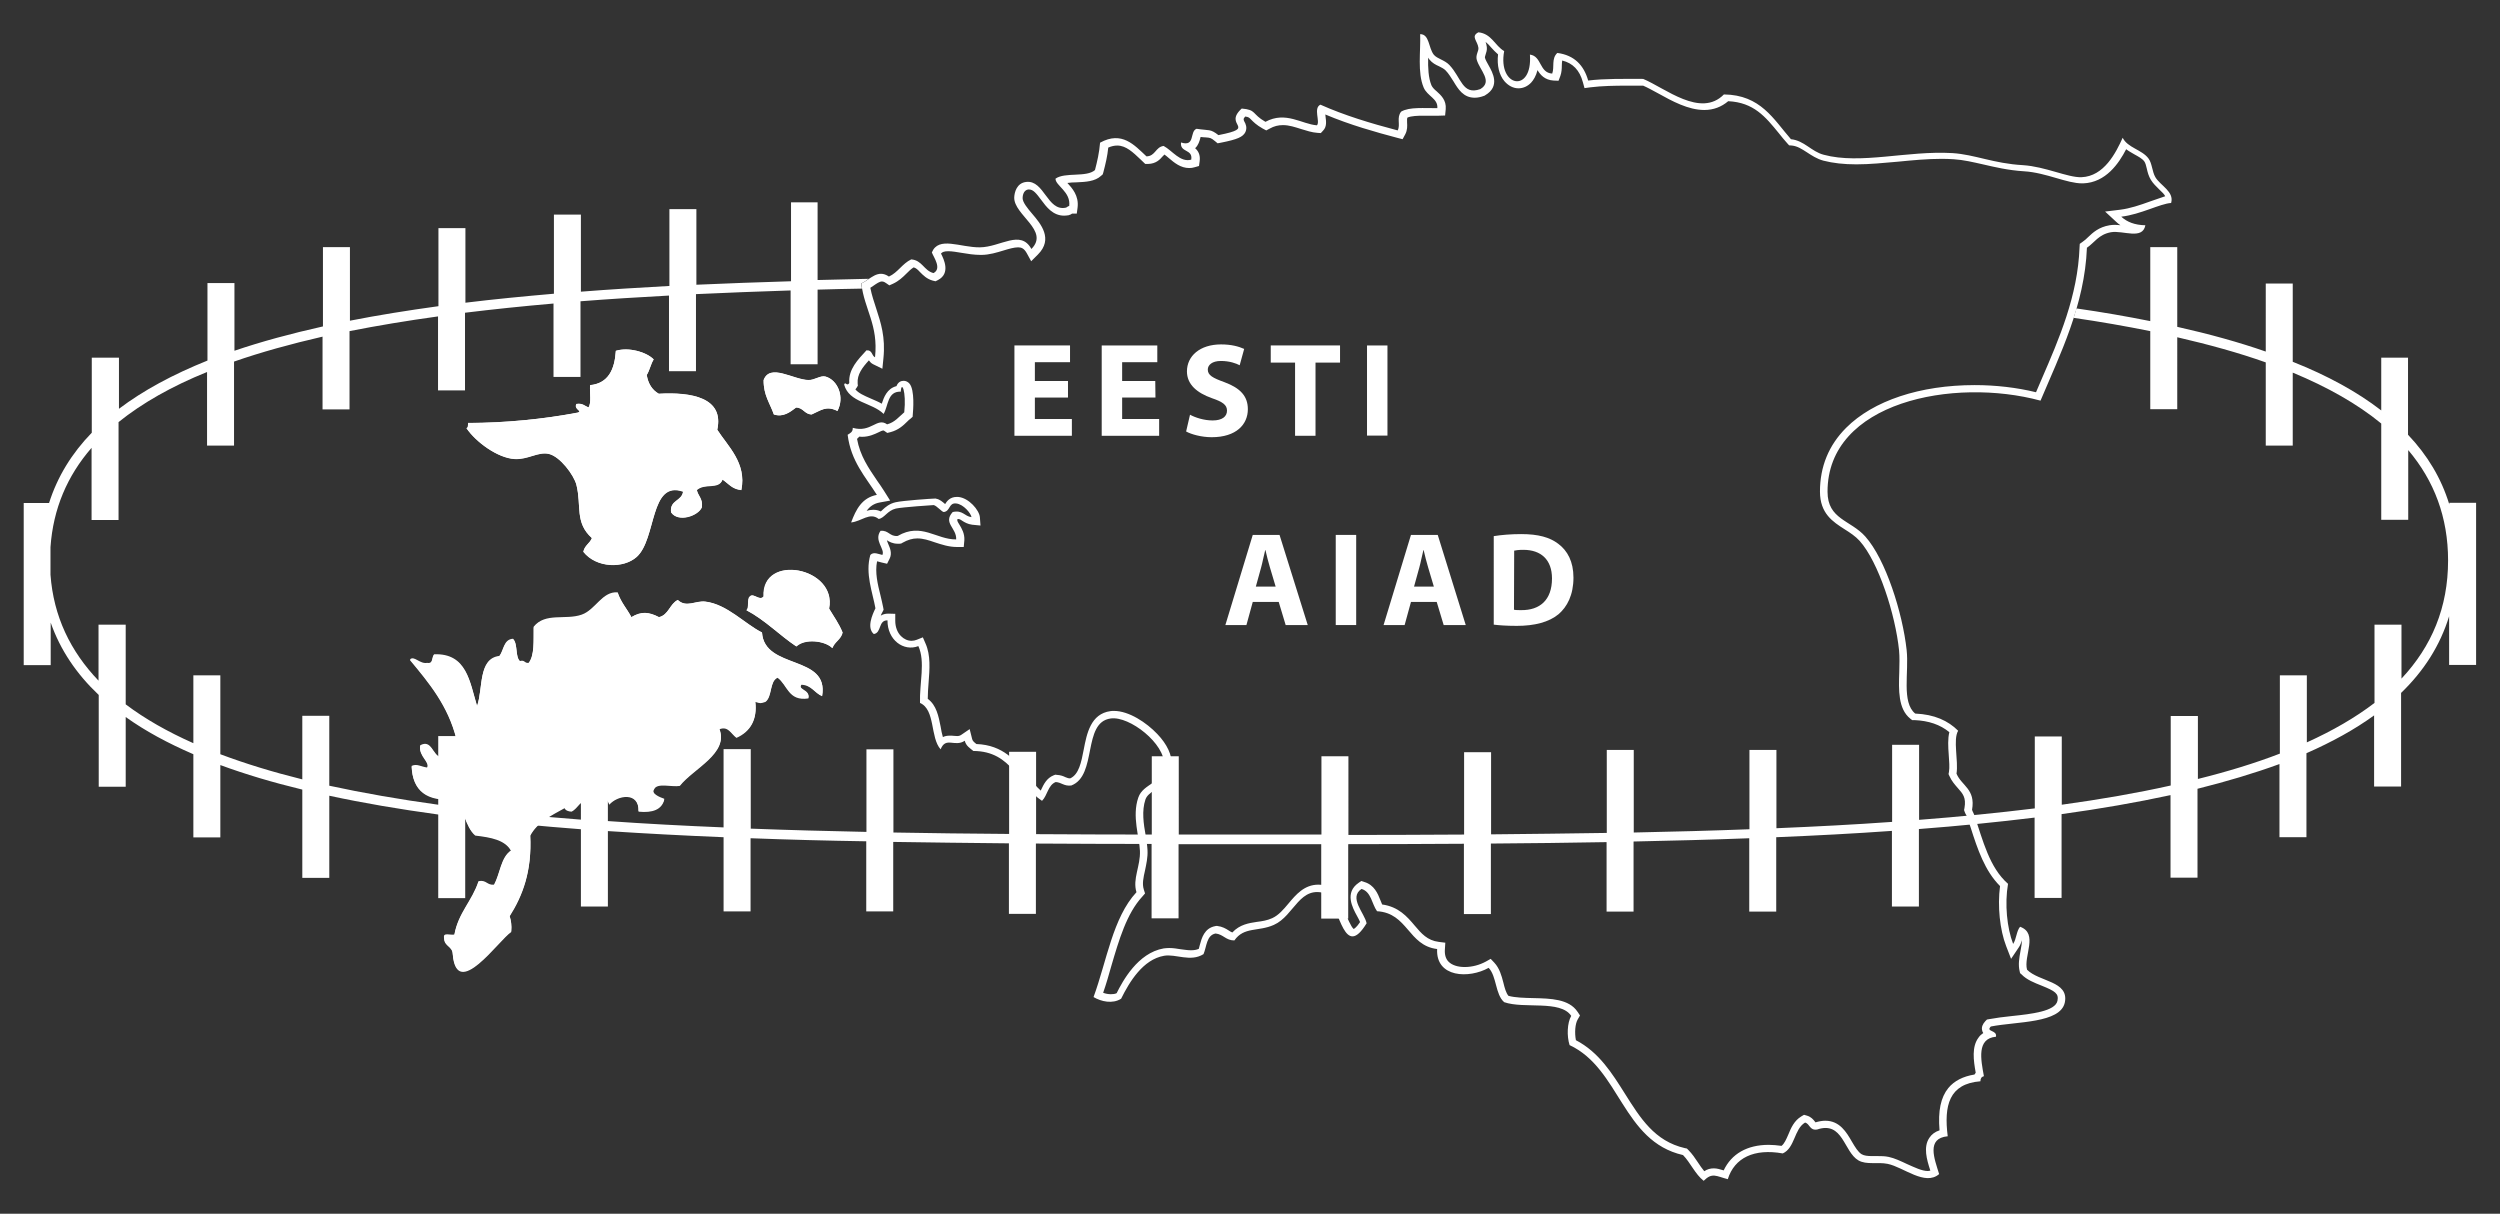
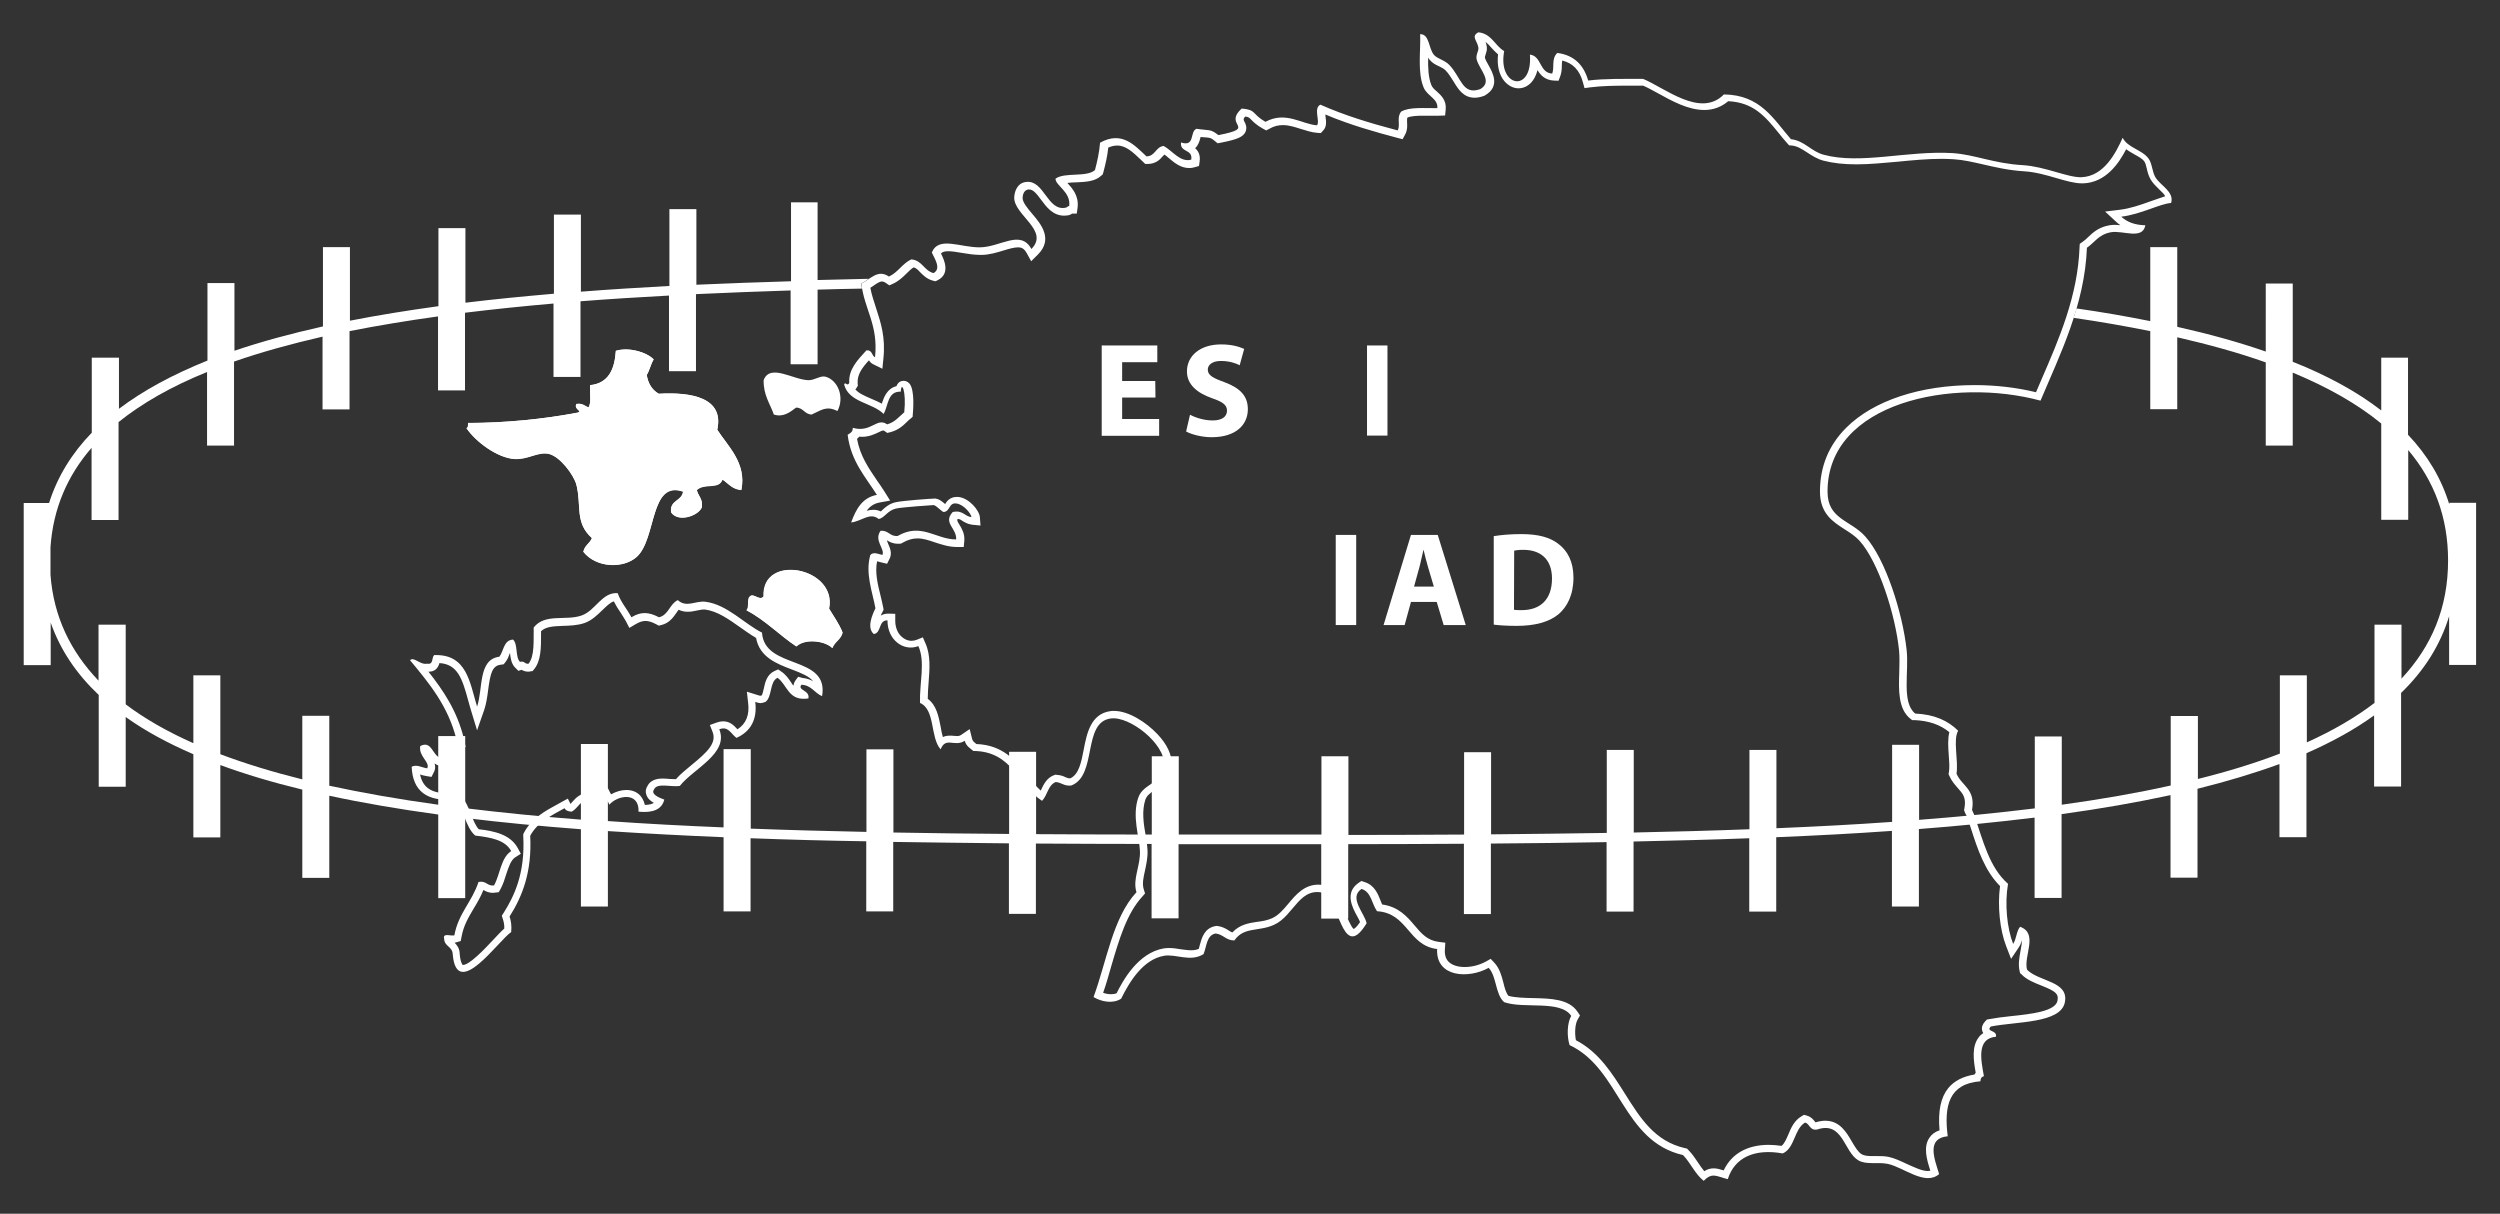
<svg xmlns="http://www.w3.org/2000/svg" version="1.1" id="Layer_1" x="0px" y="0px" viewBox="0 0 1223.1 593.8" style="enable-background:new 0 0 1223.1 593.8;" xml:space="preserve">
  <rect x="0" y="0" width="1223.1" height="593.8" fill="#333333" stroke="none" />
  <style type="text/css">
	.st0{fill-rule:evenodd;clip-rule:evenodd;fill:#FFFFFF;}
	.st1{fill:#FFFFFF;}
</style>
  <g>
    <path id="XMLID_29_" class="st0" d="M319.8,175.8c-1.4,2.2-1.9,5.3-3.4,7.6c0.7,4.3,2.7,7.4,5.9,9.2c15.9-0.9,32.1,1.9,28.6,17.6   c5.2,8.1,14.5,16.3,11.8,29.4c-4.5-0.3-6.4-3.1-9.2-5.1c-2,5.1-8.5,1.4-12.6,5.1c0.6,3,3,4.2,2.5,8.4c-1.7,4.3-11.6,7.8-15.1,2.5   c-0.7-6,5.3-5.3,5.9-10.1c-16.4-5.7-12.9,23.1-22.7,32c-6.5,5.8-19.7,5.5-26.1-2.5c0.6-3.1,3.2-4.1,4.2-6.7   c-8.5-7.6-5-15.7-7.6-26.1c-1.2-4.8-8-13.9-13.5-15.1c-5.2-1.2-10.2,2.9-16.8,2.5c-8.3-0.5-18.9-8.3-23.5-15.1   c1-0.1,0.7-1.5,0.8-2.5c18.2,0,36.7-1.8,53.8-5.1c2.3-0.8-2.2-1.6-0.8-4.2c3-0.5,4.1,1,5.9,1.7c1.6-2.3,0.5-7.3,0.8-10.9   c8.9-0.9,12-7.6,12.6-16.8C307.6,169.7,316.3,172.2,319.8,175.8z" />
    <path id="XMLID_28_" class="st0" d="M409.7,201.1c-5.5-2.8-8-0.3-12.6,1.7c-3.5-0.1-4-3.3-7.6-3.4c-3,2.3-6.4,4.9-10.9,3.4   c-1.9-5.4-5.1-9.4-5-16.8c3.1-8.3,14.4-0.2,21.9,0c3,0.1,5.9-2.4,8.4-1.7C410,186,413.3,194.4,409.7,201.1z" />
    <path id="XMLID_27_" class="st0" d="M412.3,309.5c-0.8,3.4-3.9,4.5-5,7.6c-3.6-3.6-13.4-4.8-17.6-0.8c-8.4-5.6-15.2-12.8-24.4-17.7   c1.6-1.2,0.1-5.5,1.7-6.7c1.7-2,4.7,2.4,6.7,0c-1.1-21.4,36.1-14.4,32,5.9C407.9,301.6,410.5,305.1,412.3,309.5z" />
-     <path id="XMLID_26_" class="st0" d="M308.9,301.9c4.8-2.9,8.5-2.6,13.5,0c4.8-1.1,5.3-6.5,9.2-8.4c4.2,4,8.7,0.2,13.5,0.8   c10.7,1.3,19.3,10.9,27.7,15.1c1.2,18.4,33,10.7,29.4,31.1c-3.7-1.6-5.2-5.5-10.1-5.9c-2.2,2.9,4.2,2.6,3.4,6.7   c-9.9,1.5-10.2-6.6-15.1-10.1c-4,1.9-2.5,9.3-5.9,11.8c-2.5,0.8-2.6,0.8-5,0c1.1,8.8-2.4,14.7-9.2,17.6c-2.8-2.1-4-5.9-8.4-4.2   c4.8,11.8-12.7,19.4-19.3,27.7c-4,0.7-11.2-1.7-12.6,1.7c-1.8,2.4,2.7,4.2,5,5c-1.3,4.9-5.8,6.6-12.6,5.9c0.4-10-10.4-7.9-14.3-3.4   c-0.5-1.8-1.8-2.7-2.5-4.2c-3.6,0.9-1.1,7.9-5.9,7.6c-1.2-1.1-0.8-3.6-0.9-5.9c-5.2-0.1-5.8,4.2-9.2,5.9c-1.6-0.1-2.8-0.6-3.4-1.7   c-6.5,3.6-13.3,6.9-16.8,13.5c0.9,17.5-3.7,29.4-10.1,39.5c0.7,2.1,1.1,4.5,0.8,7.6c-6,4-26.7,33.9-28.6,10.9   c-0.1-3.9-4.1-3.8-4.2-7.6c-0.8-3,3.3-1.2,5-1.7c1.9-10.7,8.7-16.5,11.8-26.1c3.9-0.8,4.1,2.1,7.6,1.7c3-5.5,3.3-13.5,8.4-16.8   c-2.9-5.5-10.1-6.7-17.6-7.6c-5-4.2-5.4-13.1-10.1-17.7c-13.6,1.3-20.6-4.1-21-16c2.6-1.2,4.5,0.4,7.6,0.8c1.6-3-4.3-5.8-3.4-10.9   c5.7-3,5.9,4.8,10.1,5.9c3.7-1.2-0.8-5.6,1.7-8.4c1.1-1.2,3.6-0.8,5.9-0.8c-4.1-16.4-13.4-27.5-22.7-38.7c2-2,4.8,2.4,8.4,1.7   c3.1,0.6,2.1-3,3.4-4.2c16-0.6,17.4,13.4,21,25.2c3.1-8.7,0.4-23.1,10.9-24.4c2.2-2.8,2-8.1,6.7-8.4c2.4,2.3,0.9,8.6,3.4,10.9   c2.4-0.7,2.2,1.2,4.2,0.9c3-3.8,2.4-11,2.5-17.7c5.7-7.1,15.6-3.1,23.5-5.9c6.8-2.4,10-11.5,17.6-10.9   C303.8,294.7,306.8,297.9,308.9,301.9z" />
    <g id="XMLID_57_">
      <path id="XMLID_70_" class="st0" d="M350.9,210.3c3.5-15.8-12.7-18.5-28.6-17.6c-3.2-1.8-5.2-4.9-5.9-9.2c1.4-2.2,1.9-5.3,3.4-7.6    c-3.5-3.6-12.1-6.2-18.5-4.2c-0.6,9.2-3.7,15.9-12.6,16.8c-0.3,3.6,0.8,8.7-0.8,10.9c-1.8-0.7-2.9-2.2-5.9-1.7    c-1.4,2.6,3.1,3.4,0.8,4.2c-17.1,3.2-35.6,5-53.8,5.1c-0.1,1,0.1,2.4-0.8,2.5c4.6,6.8,15.3,14.6,23.5,15.1    c6.6,0.4,11.6-3.7,16.8-2.5c5.5,1.3,12.2,10.3,13.5,15.1c2.6,10.3-0.9,18.5,7.6,26.1c-1,2.6-3.6,3.6-4.2,6.7    c6.3,8,19.6,8.3,26.1,2.5c9.8-8.8,6.3-37.6,22.7-31.9c-0.6,4.8-6.6,4.1-5.9,10.1c3.5,5.2,13.5,1.7,15.1-2.5    c0.5-4.2-1.9-5.4-2.5-8.4c4.1-3.6,10.7,0,12.6-5.1c2.9,1.9,4.8,4.8,9.2,5.1C365.3,226.6,356.1,218.4,350.9,210.3z M333.8,249.8    c-0.9,0-1.6-0.2-2.2-0.6c0.1-0.6,0.6-1,1.6-1.8c1.5-1.2,3.8-3,4.3-6.5l0-0.1c0.4,1.5,1,2.6,1.5,3.5c0.6,1.1,1,1.7,0.9,2.8    C339.2,248.3,336.6,249.8,333.8,249.8z M357.9,233.8c-0.8-0.6-1.6-1.3-2.5-1.9l-3.6-2.4l-1.5,4c-0.2,0.5-0.3,0.7-3.2,0.9    c-2.4,0.1-5.8,0.4-8.5,2.8l-1.1,0.9l-2.2-0.8c-1.8-0.6-3.5-0.9-5-0.9c-9.5,0-12.3,10.1-14.7,19c-1.6,5.8-3.3,11.8-6.4,14.6    c-2.2,2-5.6,3.1-9.3,3.1c-4,0-7.8-1.4-10.4-3.7c0.2-0.3,0.5-0.5,0.8-0.9c0.9-1,1.9-2.1,2.6-3.9l0.9-2.2l-1.8-1.6    c-4.6-4.2-4.9-8.4-5.2-14.1c-0.2-3-0.4-6.5-1.3-10.2c-1.4-5.8-9-16-16-17.7c-0.9-0.2-1.8-0.3-2.8-0.3c-2.5,0-4.9,0.7-7.2,1.4    c-2.3,0.7-4.4,1.4-6.7,1.4c-0.2,0-0.5,0-0.7,0c-5.9-0.4-13.9-5.5-18.6-10.8c16.8-0.3,34.1-2,50.2-5.1l0.2,0l0.2-0.1    c1.7-0.6,2.5-1.6,2.8-2.5l2.4,0.9l1.6-2.1c1.8-2.5,1.6-5.8,1.5-9c0-0.4,0-0.7,0-1.1c7.1-1.9,11.2-7.5,12.4-16.9    c0.5-0.1,1.1-0.1,1.7-0.1c3.5,0,7,1.1,9.3,2.4c-0.2,0.5-0.4,1.1-0.6,1.6c-0.4,1.2-0.8,2.3-1.4,3.1l-0.7,1.1l0.2,1.3    c0.9,5.4,3.5,9.3,7.6,11.7l0.9,0.5l1-0.1c1.6-0.1,3.3-0.1,4.9-0.1c9.6,0,16.2,1.8,19,5.2c1.6,2,2,4.8,1.2,8.4l-0.3,1.4l0.8,1.2    c1.1,1.7,2.4,3.4,3.7,5.2c4,5.3,8,10.8,8,17.8C359.1,234.8,358.5,234.3,357.9,233.8z" />
-       <path id="XMLID_67_" class="st0" d="M403.9,184.2c-2.5-0.7-5.4,1.8-8.4,1.7c-7.4-0.2-18.8-8.3-21.9,0c-0.1,7.4,3.2,11.4,5,16.8    c4.5,1.5,7.9-1.1,10.9-3.4c3.5,0.1,4,3.3,7.6,3.4c4.6-2,7.1-4.4,12.6-1.7C413.3,194.4,410,186,403.9,184.2z M407.6,196.6    c-0.8-0.2-1.6-0.3-2.4-0.3c-2.8,0-5.1,1.1-7.2,2.2c-0.4,0.2-0.9,0.4-1.3,0.6c-0.3-0.1-0.6-0.4-1.1-0.8c-1.2-0.9-2.9-2.4-5.9-2.4    l-1.2,0l-1,0.7c-2.2,1.7-4.2,3.1-6.2,3.1c0,0-0.1,0-0.1,0c-0.4-1-0.9-2-1.3-3c-1.5-3.2-2.8-6-2.8-10.1c0.4-0.8,0.9-1,2-1    c1.9,0,4.6,0.9,7.3,1.7c3,1,6.1,2,9,2l0.3,0c2,0,3.7-0.6,5.1-1.2c0.8-0.3,1.7-0.6,2.2-0.6c1.8,0.5,3.2,1.9,4.1,3.9    C407.7,193.1,407.9,194.9,407.6,196.6z" />
      <path id="XMLID_64_" class="st0" d="M405.5,297.7c4.1-20.2-33-27.3-32-5.9c-2,2.4-5-2-6.7,0c-1.6,1.2-0.1,5.5-1.7,6.7    c9.2,4.8,16,12.1,24.4,17.7c4.2-4,14-2.8,17.6,0.8c1.1-3.1,4.3-4.2,5-7.6C410.5,305.1,407.9,301.6,405.5,297.7z M407.1,311.3    c-0.3,0.3-0.6,0.6-0.9,1c-2.5-1.2-5.7-2-8.9-2c-3,0-5.6,0.6-7.7,1.8c-2.5-1.8-5-3.8-7.5-5.8c-4-3.2-8-6.5-12.7-9.2    c0-0.5,0.1-1,0.1-1.5c0.8,0.3,1.6,0.6,2.6,0.6c1.6,0,3-0.7,4.1-1.9l0.9-1l-0.1-1.4c-0.1-2.9,0.5-5.1,2-6.7    c1.7-1.8,4.4-2.7,7.7-2.7c5.1,0,10.3,2.3,13.2,5.8c2.1,2.6,2.8,5.6,2.1,9l-0.3,1.3l0.7,1.1c0.6,1.1,1.3,2.1,2,3.2    c1.5,2.3,2.9,4.5,4,6.9C408.2,310.1,407.8,310.6,407.1,311.3z" />
      <path id="XMLID_61_" class="st0" d="M402.2,340.6c3.5-20.4-28.2-12.7-29.4-31.1c-8.5-4.2-17.1-13.8-27.7-15.1    c-4.8-0.6-9.2,3.1-13.5-0.8c-4,1.9-4.5,7.3-9.2,8.4c-5-2.6-8.7-2.9-13.5,0c-2.1-4.1-5.1-7.2-6.7-11.8c-7.7-0.6-10.8,8.5-17.6,10.9    c-7.9,2.8-17.9-1.2-23.5,5.9c-0.1,6.6,0.5,13.9-2.5,17.7c-2,0.3-1.8-1.5-4.2-0.9c-2.4-2.3-0.9-8.6-3.4-10.9    c-4.7,0.3-4.5,5.6-6.7,8.4c-10.5,1.3-7.9,15.7-10.9,24.4c-3.6-11.9-5-25.8-21-25.2c-1.3,1.2-0.2,4.8-3.4,4.2    c-3.6,0.7-6.4-3.6-8.4-1.7c9.3,11.2,18.6,22.3,22.7,38.7c-2.2,0-4.8-0.3-5.9,0.8c-2.4,2.8,2,7.2-1.7,8.4    c-4.2-1.1-4.4-8.9-10.1-5.9c-0.9,5.1,5,7.9,3.4,10.9c-3.1-0.5-5-2-7.6-0.8c0.5,11.9,7.4,17.2,21,16c4.7,4.5,5.1,13.4,10.1,17.7    c7.6,0.9,14.7,2.1,17.6,7.6c-5.1,3.3-5.4,11.4-8.4,16.8c-3.5,0.4-3.7-2.5-7.6-1.7c-3.1,9.6-9.9,15.4-11.8,26.1    c-1.7,0.5-5.8-1.4-5,1.7c0.1,3.8,4.1,3.7,4.2,7.6c1.9,23,22.6-7,28.6-10.9c0.3-3.1-0.1-5.5-0.8-7.6c6.4-10.1,11-22,10.1-39.5    c3.5-6.6,10.3-9.9,16.8-13.5c0.5,1.1,1.8,1.6,3.4,1.7c3.4-1.6,4.1-6,9.2-5.9c0,2.2-0.3,4.8,0.9,5.9c4.8,0.3,2.3-6.7,5.9-7.6    c0.8,1.5,2,2.5,2.5,4.2c3.9-4.6,14.7-6.6,14.3,3.4c6.9,0.7,11.4-1,12.6-5.9c-2.4-0.9-6.8-2.6-5-5c1.4-3.4,8.6-1,12.6-1.7    c6.6-8.4,24.1-15.9,19.3-27.7c4.4-1.7,5.6,2.1,8.4,4.2c6.8-3,10.3-8.9,9.2-17.6c2.5,0.8,2.6,0.8,5,0c3.4-2.5,1.9-9.9,5.9-11.8    c4.9,3.5,5.2,11.6,15.1,10.1c0.9-4.1-5.6-3.9-3.4-6.7C397,335.2,398.4,339,402.2,340.6z M390.5,331.1l-1.1,1.5    c-0.8,1-1.1,2-1.2,2.9c-0.4-0.5-0.8-1-1.2-1.7c-1.2-1.8-2.6-3.8-4.7-5.2l-1.6-1.1l-1.8,0.8c-3.7,1.7-4.6,5.6-5.2,8.5    c-0.3,1.2-0.6,2.7-1,3.4c-0.3,0.1-0.6,0.2-0.7,0.2c-0.2,0-1-0.2-1.5-0.4l-5.1-1.6l0.6,5.3c0.8,6.1-1,10.4-5.2,13.1    c-0.1-0.1-0.1-0.1-0.2-0.2c-1.5-1.6-3.4-3.7-6.8-3.7c-1,0-2.1,0.2-3.2,0.6l-3.3,1.2l1.3,3.3c2.2,5.5-2.6,10-10.3,16.3    c-2.8,2.3-5.5,4.5-7.6,6.9c-0.1,0-0.1,0-0.2,0c-0.9,0-1.9-0.1-2.8-0.1c-1.1-0.1-2.3-0.2-3.4-0.2c-1.4,0-5.7,0-7.5,3.6    c-0.9,1.3-1.1,2.8-0.6,4.2c0.5,1.8,1.9,3.1,3.7,4.1c-0.9,0.5-2.2,1-4.4,1c-0.5-2.2-1.5-3.7-2.3-4.6c-1.7-1.8-4-2.7-6.8-2.7    c-2.5,0-5.1,0.8-7.4,2.1c-0.1-0.2-0.3-0.4-0.4-0.6l-1.2-2.4l-2.6,0.6c-1.3,0.3-2.2,0.9-2.9,1.7l-3.3-0.1c-4.6,0-7,2.7-8.5,4.4    c-0.4,0.4-0.7,0.8-1,1.1l-1.3-2.6l-4.9,2.7c-6.3,3.4-12.8,7-16.5,13.9l-0.4,0.8l0,1c1,18.3-4.6,29.6-9.6,37.5l-0.9,1.4l0.5,1.6    c0.5,1.5,0.8,3,0.7,4.7c-1.5,1.3-3.3,3.3-5.5,5.6c-4,4.3-11.5,12.2-14.7,12.2c0,0-0.1,0-0.1,0c0,0-1.1-0.8-1.5-5.4    c0-2.7-1.4-4.4-2.5-5.5c0.3,0,0.6-0.1,0.9-0.2l2.1-0.6l0.4-2.1c1-5.5,3.4-9.5,6-13.9c1.7-2.8,3.4-5.7,4.7-9l0,0    c1,0.6,2.4,1.4,4.6,1.4c0.3,0,0.7,0,1.1-0.1l1.8-0.2l0.9-1.6c1.2-2.2,2-4.7,2.7-7c1.2-3.6,2.3-7.1,4.5-8.5l2.7-1.7l-1.5-2.8    c-3.6-6.6-11.3-8.3-19.1-9.2c-1.5-1.7-2.6-4.3-3.6-7c-1.4-3.5-2.8-7.1-5.6-9.8l-1.1-1.1l-1.6,0.1c-1.2,0.1-2.4,0.2-3.4,0.2    c-7.9,0-12.1-2.9-13.4-9.2c0.9,0.3,1.9,0.6,3.2,0.8l2.4,0.4l1.1-2.2c0.9-1.6,0.8-3.1,0.4-4.4c0.7,0.5,1.4,0.9,2.4,1.1l1,0.3l1-0.3    c4.9-1.6,3.9-6.4,3.5-8c-0.1-0.3-0.2-0.8-0.2-1.1c0.2,0,0.4,0,0.8,0c0,0,1.9,0,2.3,0h4.4l-0.9-4.3c-3.3-13.5-10.1-23.5-17.3-32.6    c0.1,0,0.2,0,0.3,0c2.6,0,4.3-1.4,5.1-4.2c8.8,0.6,11.1,7.4,14,18.1c0.4,1.6,0.9,3.1,1.3,4.6l3.1,10.2l3.5-10c1-3,1.5-6.4,1.9-9.6    c1.1-8.3,2-12,6.2-12.5l1.4-0.2l0.9-1.1c1-1.3,1.6-2.8,2.1-4.2c0-0.1,0.1-0.2,0.1-0.3c0.3,2.6,0.6,5.4,2.7,7.4l1.4,1.4l1.6-0.5    c0.7,0.4,1.7,0.9,3.1,0.9c0.3,0,0.7,0,1-0.1l1.3-0.2l0.8-1c3.3-4.1,3.3-10.5,3.3-16.8c0-0.6,0-1.1,0-1.7c2.4-2.2,5.7-2.4,10.7-2.6    c3.5-0.1,7.1-0.2,10.6-1.4c3.6-1.3,6.2-3.9,8.6-6.2c2.3-2.2,3.9-3.8,5.7-4.4c1,2,2.1,3.8,3.3,5.5c0.9,1.4,1.8,2.8,2.6,4.2l1.7,3.3    l3.2-1.9c1.7-1,3.2-1.5,4.7-1.5c1.5,0,3.2,0.5,5.4,1.7l1.1,0.6l1.2-0.3c3.9-0.9,5.9-3.8,7.3-5.8c0.4-0.6,0.8-1.2,1.2-1.7    c1.4,0.7,2.9,1,4.5,1c1.6,0,3-0.3,4.4-0.6c1.2-0.2,2.3-0.5,3.3-0.5c0.2,0,0.5,0,0.7,0c6.1,0.8,11.7,4.8,17.2,8.7    c2.7,1.9,5.2,3.7,7.8,5.2c1.7,9.5,10.3,12.7,17.4,15.4c5,1.9,8.6,3.4,10.5,5.8c-1.4-0.8-3-1.4-5.1-1.6L390.5,331.1z" />
      <path id="XMLID_58_" class="st0" d="M1054.5,86.7c-1.6-2.7-1.6-6.9-3.4-9.2c-3.2-4.3-10.2-5.2-12.6-10.1    c-3.3,7.3-9.1,18.9-20.2,19.3c-6.7,0.2-17.6-5.2-28.6-5.9c-14.4-0.8-23.5-5.2-34.5-5.9c-22.1-1.3-44.9,5.7-63,0.8    c-6.1-1.6-9.4-6.9-16-7.6c-8.5-9.7-14.8-21.7-32.8-21.9c-11.4,11.6-28.7-3.1-39.5-7.6c-9.3,0-18.8-0.2-26.9,0.8    c-2.1-7.4-6.7-12.4-15.1-13.5c-3,2.8-1.3,6.9-2.5,10.1c-6.4-0.4-5-8.5-10.9-9.3c1.4,19.2-15.9,16-12.6-1.7    c-4.6-2.7-6.1-8.5-12.6-9.2c-3.9,2-0.4,4.2,0,7.6c0.2,1.6-1.5,3.5-0.8,5.9c1.5,5.1,8,10.6,1.7,14.3c-8.8,3.1-9.2-5.6-15.1-11.8    c-2.4-2.5-5.9-3-7.6-5c-2.7-3.4-2.1-10.1-6.7-10.1c0.3,8.5-1.4,18.7,1.7,26.1c1.8,4.3,7.1,5.4,6.7,10.1    c-6.3,0.1-13.6-0.7-17.7,1.7c-2.4,3-0.2,6.4-1.7,9.2c-13.3-3.5-26.2-7.4-37.8-12.6c-3.6,1.7,0,8.3-1.7,10.1    c-7.3-0.5-15.3-7.1-25.2-1.7c-6.8-3.9-4.3-5.9-11.6-6.5c-9.4,8.5,8.1,9.2-11.4,13c-4.1-3.2-4.4-2.1-10.7-3.1    c-3.5,1.3-0.5,9-7.6,6.7c-0.6,5.1,5.9,3.1,5,8.4c-5.4,1.5-9.2-4.4-13.5-6.7c-4,0.5-4,5-8.4,5.1c-5.9-5.5-12-12.6-22.7-6.7    c-0.4,4.9-1.4,9.2-2.5,13.4c-4.2,3.7-14.7,0.9-19.3,4.2c-0.1,3.4,7.6,6.4,6.7,13.4c-0.8,0-1,0.7-1.7,0.8    c-9,1.9-10.5-13.6-19.3-12.6c-4.7,0.5-5.8,5.1-5.9,7.6c-0.2,8.6,17.4,16.2,8.4,25.2c-5.3-9.7-15.1-0.9-25.2-0.8    c-9.7,0.1-20.2-5.6-23.5,2.5c0.9,2.4,5,7.9,0.8,10.1c-4.7-1.2-5.5-6.3-10.9-6.7c-4.4,2.1-6.5,6.4-10.9,8.4    c-5.5-3.8-9.1,1.4-13.5,3.4c1.5,12.8,8.4,20.2,6.7,36.1c-1.7-0.8-1.3-3.7-4.2-3.4c-4.1,4.5-8.9,9.2-8.4,16c-1.2,1.9-2-1.1-2.5,0.8    c2.4,8.8,13.7,8.7,19.3,14.3c2.4-4.1,1.8-11.1,8.4-10.9c0.3-5.6,2.8-0.2,1.7,10.1c-2.6,2.2-4.6,4.9-8.4,5.9    c-5-3.6-7.8,4.3-16.8,1.7c0.1,2.1-1.3,2.6-2.5,3.4c1.6,13,8.7,20.5,14.3,29.4c-7.3,1.4-10.2,7.1-12.6,13.5    c5.1-0.5,9.1-5.2,13.5-1.7c2.9-0.5,4.2-4.1,8.4-5.1c3.2-0.7,18.2-1.7,18.5-1.7c1.5,0.3,4.1,3.5,5,3.4c3.2-0.5,2.3-4.5,5.9-4.2    c3.7,0.3,7.4,5,7.6,6.7c-3.5-0.4-4.2-3.6-9.2-2.5c-4.9,5.4,2,7.8,1.7,13.4c-9.8,0.1-17-8.4-28.6-1.7c-4,0.4-4.4-2.9-8.4-2.5    c-3.4,4.7,2.3,8.9,0.9,11.8c-1.9-0.4-4.3-1.7-5.9,0c-2.6,9.1,1.1,18.3,2.5,26.1c-1.5,3.1-4.4,9.5-0.8,12.6    c3.9-0.6,2.1-6.8,6.7-6.7c-0.1,9.6,7.9,15.4,15.1,12.6c3.5,7.7,0.5,18.1,0.8,27.8c7.6,3.3,4.9,17,10.1,22.7    c2.5-6.4,6.9-0.9,11.8-4.2c0.6,2.5,2.5,3.6,4.2,5c19.2,0.1,21.9,16.8,33.6,24.4c2.7-2.7,2.9-7.7,6.7-9.2c2.9,0.2,4,2.1,7.6,1.7    c12.9-4.9,5.3-30.9,19.3-32.8c9.2-1.3,26.7,12.4,26.1,22.7c-0.5,9.3-10.2,8.9-12.6,16c-3.2,9.2,0.6,19.5,0.8,26.1    c0.3,7.4-3.7,13.7-1.7,20.2c-11.6,12.5-14.5,33.6-21,51.3c3.7,2.2,9.3,3.5,13.5,0.8c4.1-8.3,10.7-19.2,21-21    c5.8-1,12.9,3.2,19.3-0.8c1.6-3.7,1.4-9.2,5.9-10.1c3.8,0.4,5,3.4,9.2,3.4c4.7-6.8,11.7-4.2,19.3-7.6    c10.2-4.5,12.6-20.1,26.1-15.1c6.3,8.3,8.5,32,19.3,14.3c-1-5-8.9-12.5-2.5-16.8c4.8,1.4,5,7.3,7.6,10.9    c15.1,0.9,15.2,16.8,29.4,18.5c-0.7,14,15.6,14.6,25.2,9.2c4,4.2,3.2,13,7.6,16.8c9.7,3.4,27.5-1.2,32.8,6.7    c-2,3.5-2.2,9.9-0.8,14.3c24.8,11.6,25.8,47,55.5,53.8c3.7,3.8,5.9,9.3,10.1,12.6c4.2-4.2,6-2.3,11.8-0.8    c3.3-10.5,12.9-15.1,26.9-12.6c6-2.7,5.5-11.9,10.9-15.1c2.4,0.6,2.2,4,5.9,3.4c12.7-4.3,13,10.9,20.2,15.1    c4,2.3,9.3,0.7,14.3,1.7c7.8,1.6,18.3,11,25.2,5c-2.3-7.5-6.4-17.5,4.2-18.5c-1.9-15,0.6-25.7,16-26.9c0-1.5,0.6-2.2,1.7-2.5    c-1.5-8.2-3.6-18.4,5.9-19.3c0.7-3.4-5.2-2.3-2.5-5c12.7-2.5,34.1-1.5,36.2-11.8c2.1-10.5-12.6-10-18.5-16    c-1.8-6.7,5.7-17.7-3.4-21c-1.8,2.1-1.8,6.1-3.4,8.4c-3-7.8-4.2-19.5-2.5-29.4c-9.1-8-12.2-20.9-16.5-33.7    c-0.3-0.9-0.7-1.3-1.1-2.5c1.8-10.2-5.1-11.7-7.6-17.7c1-6.4-1.8-16.6,0.8-21c-4.9-4.9-11.6-8-21-8.4c-6.8-5.5-3-20.3-4.2-31.1    c-2-18.3-10.3-44.4-20.2-55.5c-7.2-8.1-18.5-8.4-18.5-21.9c-0.1-44,61.7-56.1,104.2-44.6c9.5-22.5,21.6-46.7,22.7-74.8    c3.7-2.5,5.7-6.5,11.8-7.6c5.9-1,15.4,3.9,16.8-3.4c-5.2-0.1-9-1.6-11.8-4.2c9.5-1.1,19.1-6.4,24.4-6.7    C1063.8,93.7,1057,90.9,1054.5,86.7z M1051.5,98.7c-4.4,1.6-9.4,3.3-14.2,3.9l-7.4,0.9l5.5,5.1c0.6,0.6,1.3,1.1,2,1.6    c-0.9-0.1-1.9-0.2-2.8-0.2c-0.9,0-1.7,0.1-2.5,0.2c-5.3,0.9-8.2,3.6-10.5,5.8c-0.9,0.9-1.8,1.7-2.7,2.3l-1.4,1l-0.1,1.7    c-0.9,23.8-9.9,44.5-18.6,64.6c-0.9,2.1-1.8,4.2-2.7,6.3c-9.4-2.3-19.7-3.5-30-3.5c-26.7,0-49.6,7.6-62.9,20.9    c-8.5,8.5-12.8,19-12.8,31.2c0,10.8,6.4,14.8,12,18.4c2.7,1.7,5.3,3.4,7.4,5.7c9.3,10.4,17.5,36.1,19.3,53.6    c0.3,3.2,0.2,7,0.1,10.6c-0.3,8.8-0.6,18,5.4,22.8l0.9,0.7l1.1,0c7,0.3,12.6,2.2,17.1,5.9c-0.8,3.2-0.6,7.1-0.3,11.1    c0.2,3,0.5,6.1,0.1,8.4l-0.2,1l0.4,0.9c1.1,2.5,2.7,4.3,4.1,5.9c2.5,2.8,4.2,4.7,3.3,9.8l-0.2,1l0.3,0.9c0.3,0.7,0.5,1.2,0.8,1.6    c0.2,0.4,0.2,0.4,0.3,0.6c0.7,2,1.3,3.8,1.9,5.7c3.3,10.3,6.8,20.9,14.3,28.4c-1.3,9.8-0.1,21.4,3,29.4l2.4,6.2l3.7-5.5    c0.8-1.1,1.2-2.4,1.6-3.6c0,1.2-0.2,2.9-0.7,5.3c-0.6,3.3-1.2,6.7-0.4,9.9l0.2,0.9l0.7,0.6c2.6,2.7,6.3,4.1,9.8,5.5    c6.7,2.7,8.5,3.9,7.8,7.4c-1,5.2-12.9,6.5-22.4,7.5c-4,0.4-7.7,0.9-11,1.5l-1.1,0.2l-0.8,0.8c-1.3,1.4-1.9,2.9-1.6,4.3    c0.1,0.6,0.3,1.1,0.6,1.5c-0.9,0.6-1.7,1.3-2.3,2.2c-3.4,4.5-2.5,11.1-1.4,17.2c-0.2,0.3-0.4,0.6-0.6,0.9    c-5.6,0.9-9.9,3.1-12.8,6.6c-3.7,4.6-5.1,11.1-4.3,20.7c-2.2,0.7-3.9,2-5,3.7c-3,4.5-1.3,10.5,0.5,16c-0.4,0.1-0.8,0.2-1.3,0.2    c-2.8,0-6.5-1.8-10.1-3.4c-3-1.4-6.1-2.9-9-3.5c-1.9-0.4-3.7-0.4-5.3-0.4l-2.8,0c-2.2,0-3.9-0.2-5.1-0.9c-1.8-1.1-3.2-3.5-4.8-6.2    c-2.6-4.5-5.9-10.2-13-10.2c-1.5,0-3.1,0.3-4.8,0.8c-0.1-0.1-0.2-0.3-0.3-0.4c-0.7-0.9-1.8-2.3-3.9-2.9l-1.4-0.4l-1.2,0.7    c-3.6,2.1-5.2,5.8-6.5,9c-1,2.3-1.9,4.4-3.3,5.5c-2.2-0.3-4.3-0.5-6.3-0.5c-10.5,0-18.2,4.4-22,12.5c-1.7-0.5-3.2-1-4.8-1    c-1.7,0-3.2,0.4-4.7,1.4c-1.1-1.3-2.1-2.8-3.1-4.3c-1.4-2.1-2.8-4.2-4.7-6.1l-0.7-0.7l-1-0.2c-14.8-3.4-21.8-14.7-29.3-26.6    c-6.3-10-12.7-20.3-24-26.2c-0.7-3.6-0.4-8,0.9-10.2l1.1-1.9l-1.2-1.8c-4.2-6.3-13.1-6.5-21.7-6.7c-4.3-0.1-8.8-0.2-12.1-1.1    c-1.2-1.4-1.9-4-2.5-6.5c-0.9-3.5-1.9-7-4.4-9.7l-1.8-1.9l-2.3,1.3c-3.1,1.7-6.8,2.7-10.4,2.7c-3.4,0-6.2-0.9-7.9-2.6    c-1.4-1.4-2-3.5-1.8-6.1l0.2-3.2l-3.2-0.4c-5.6-0.7-8.5-4.1-11.8-8c-3.7-4.4-7.9-9.2-15.9-10.3c-0.3-0.7-0.6-1.4-0.9-2.2    c-1.2-3.1-3-7.4-7.8-8.8l-1.5-0.5l-1.3,0.9c-7,4.8-3,12.2-0.8,16.2c0.6,1,1.1,2.1,1.5,3c-1.7,2.6-2.8,3.2-3.1,3.4    c-1.3-0.9-3.3-5.8-4.5-8.8c-1.5-3.8-3.1-7.8-5.2-10.5l-0.6-0.8l-0.9-0.4c-2.1-0.8-4.2-1.2-6.1-1.2c-6.9,0-11,4.9-14.6,9.2    c-2.5,3-4.9,5.8-8,7.2c-2.4,1.1-4.9,1.5-7.4,1.8c-4,0.6-8.5,1.3-12.1,5.2c-0.5-0.2-1.1-0.5-1.8-1c-1.4-0.9-3.1-1.9-5.6-2.2l-0.5,0    l-0.5,0.1c-5.3,1-6.6,5.9-7.5,9.2c-0.2,0.7-0.3,1.3-0.5,1.9c-1.1,0.5-2.3,0.7-3.9,0.7c-1.6,0-3.3-0.3-5-0.5    c-1.8-0.3-3.7-0.6-5.6-0.6c-1,0-1.8,0.1-2.7,0.2c-12.7,2.2-20.1,16.1-23,21.9c-0.8,0.4-1.8,0.5-2.8,0.5c-1.2,0-2.5-0.2-3.8-0.7    c1.5-4.3,2.8-8.8,4-13.1c3.7-12.6,7.5-25.7,15.2-34l1.3-1.5l-0.6-1.9c-0.9-2.8-0.2-5.9,0.6-9.4c0.6-3,1.4-6.3,1.2-9.9    c-0.1-2.2-0.5-4.6-0.9-7.2c-1-5.6-2-12-0.1-17.6c0.7-1.9,2.2-3,4.6-4.7c3.3-2.2,7.8-5.3,8.2-12.2c0.3-4.7-2.2-10.1-7-15.1    c-5.3-5.6-13.9-11.3-21.2-11.3c-0.6,0-1.2,0-1.7,0.1c-9.7,1.3-11.6,11-13.1,18.8c-1.2,6.3-2.4,12.2-6.6,14.1c-0.1,0-0.1,0-0.2,0    c-0.7,0-1.2-0.2-2.2-0.6c-1-0.5-2.3-1-4.1-1.1l-0.8-0.1l-0.8,0.3c-3.5,1.4-4.9,4.5-6.1,7c-0.1,0.1-0.1,0.3-0.2,0.5    c-2.4-2.1-4.4-4.7-6.6-7.5c-5.5-6.9-11.7-14.8-24.9-15.3c-1.3-1-1.9-1.6-2.1-2.5l-1.2-4.8l-4.1,2.8c-0.6,0.4-1.2,0.6-2,0.6    c-0.5,0-1.1-0.1-1.6-0.1c-0.7-0.1-1.4-0.1-2-0.1c-1.3,0-2.4,0.2-3.4,0.7c-0.5-1.6-0.8-3.3-1.1-5.1c-1-5-2-10.5-6.3-13.6    c0-2.6,0.2-5.2,0.4-7.8c0.5-6.6,1.1-13.5-1.5-19.3l-1.3-3l-3,1.2c-0.8,0.3-1.6,0.5-2.5,0.5c-1.9,0-3.7-0.8-5.2-2.3    c-1.8-1.8-2.8-4.5-2.8-7.5l0-3.4l-3.4-0.1c-1.6,0-2.8,0.4-3.7,1c0.2-0.6,0.5-1.2,0.9-1.9l0.5-1l-0.2-1.1c-0.4-1.9-0.8-3.8-1.3-5.8    c-1.4-5.6-2.8-11.3-1.7-16.8c0.3,0.1,0.5,0.1,0.8,0.2c0.5,0.1,1,0.3,1.5,0.4l2.6,0.6l1.2-2.4c1.4-2.7,0.2-5.3-0.6-7.2    c-0.3-0.8-0.6-1.4-0.7-1.9c1.1,0.7,2.8,1.7,5.3,1.7c0.3,0,0.6,0,0.9,0l0.8-0.1l0.7-0.4c2.5-1.4,4.8-2.1,7.2-2.1    c2.9,0,5.6,0.9,8.5,1.9c3.4,1.1,6.9,2.3,10.9,2.3h3.3l0.3-3.3c0.2-3.3-1.3-5.8-2.4-7.6c-1-1.6-1.3-2.2-0.9-2.8c0,0,0.1,0,0.1,0    c0.8,0,1.2,0.2,2.2,0.9c1.1,0.7,2.6,1.6,4.8,1.9l4.1,0.4l-0.3-4.1c-0.3-3.4-5.4-9.5-10.7-9.9c-0.2,0-0.4,0-0.6,0    c-3.4,0-4.9,2.2-5.7,3.5c-1.3-1.1-2.6-2.3-4.3-2.6l-0.3-0.1h-0.4c-1.3,0-15.8,1-19.2,1.8c-3.1,0.7-5,2.4-6.4,3.7    c-0.3,0.3-0.6,0.6-0.9,0.8c-1.2-0.6-2.4-0.8-3.7-0.8c-1.1,0-2.2,0.2-3.2,0.5c1.6-2.2,3.6-3.6,6.5-4.1l5-0.9l-2.7-4.3    c-1.2-1.9-2.4-3.7-3.7-5.5c-4.2-6.2-8.3-12.1-9.8-20.4c0.4-0.3,0.7-0.7,1.1-1.1c0.5,0,0.9,0.1,1.3,0.1c3.5,0,6.2-1.3,8.1-2.2    c0.9-0.5,1.9-0.9,2.4-0.9c0.1,0,0.2,0,0.6,0.3l1.3,0.9l1.6-0.4c3.8-1,6.2-3.2,8.2-5.2c0.5-0.5,1-1,1.6-1.4l1-0.9l0.1-1.4    c0.1-1.2,1.1-11.8-1.7-14.9c-0.7-0.8-1.7-1.3-2.8-1.3c-1.2,0-2.7,0.5-3.5,2.6c-4.7,1.2-6.2,5.6-7.2,8.6c-1.7-1-3.5-1.7-5.3-2.5    c-3.5-1.5-6.1-2.7-7.6-4.5c0.2-0.2,0.4-0.5,0.6-0.8l0.6-1l-0.1-1.2c-0.3-4.3,2.3-7.7,5.5-11.2c0.5,0.7,1.1,1.4,2.1,1.9l4.5,2.2    l0.5-5c1.1-10.5-1.3-17.6-3.5-24.4c-1.1-3.4-2.2-6.6-2.9-10.2c0.5-0.3,1-0.7,1.5-1c1.6-1.1,3-2.1,4.2-2.1c0.2,0,0.9,0,2,0.8    l1.6,1.1l1.8-0.8c2.8-1.3,4.8-3.2,6.5-4.9c1.2-1.2,2.3-2.3,3.6-3.1c1.1,0.3,1.9,1,3.1,2.3c1.5,1.5,3.3,3.4,6.3,4.2l1.3,0.3    l1.2-0.6c6.3-3.3,2.8-10.3,1.5-12.9c0,0,0-0.1,0-0.1c0.6-0.7,1.6-1.1,3.5-1.1c1.9,0,4.2,0.4,6.6,0.8c2.9,0.5,6.1,1,9.3,1h0.3    c3.9,0,7.7-1.2,11-2.2c2.6-0.8,5.1-1.5,7-1.5c1.6,0,2.9,0.5,4.2,2.8l2.2,4l3.3-3.3c7.6-7.6,1.4-15-2.8-19.9    c-2.3-2.7-4.7-5.6-4.7-7.7c0-0.7,0.2-3.9,2.8-4.2c0.1,0,0.3,0,0.4,0c2,0,3.5,1.9,5.9,5.1c2.5,3.4,5.7,7.7,11.2,7.7    c0.7,0,1.4-0.1,2.2-0.2c0.8-0.2,1.3-0.5,1.7-0.8h2.3l0.4-3c0.7-5.8-2.7-9.5-5-12c1.4-0.2,3-0.3,4.5-0.3c4.4-0.2,9-0.4,12-3.2    l0.8-0.7l0.3-1c1.1-4.2,2-8,2.4-12.1c1.6-0.7,3-1,4.4-1c4.3,0,7.7,3.3,11.4,6.8l2.3,2.2l1.4,0c3.9-0.1,5.8-2.2,7.1-3.7    c0.4-0.4,0.7-0.7,0.9-0.9c0.7,0.5,1.4,1.1,2.1,1.7c2.7,2.3,5.8,4.9,10,4.9c0.9,0,1.8-0.1,2.7-0.4l2.1-0.6l0.3-2.2    c0.5-3.3-0.8-5.3-2.2-6.5c1.6-1.4,2.2-3.7,2.5-4.8c0-0.2,0.1-0.4,0.2-0.7c0.9,0.1,1.7,0.2,2.4,0.2c2.4,0.2,2.6,0.2,4.7,1.9l1.2,1    l1.6-0.3c8.1-1.6,10.8-2.8,12-5.2c1-2.2,0.1-4.1-0.5-5.1c-0.4-0.9-0.7-1.3,0.4-2.5c1.7,0.2,2,0.6,2.9,1.5c1.1,1.1,2.5,2.6,5.7,4.4    l1.7,0.9l1.7-0.9c2.1-1.2,4.2-1.7,6.5-1.7c3,0,5.9,1,8.8,1.9c2.6,0.8,5.3,1.7,8.1,1.9l1.6,0.1l1.1-1.2c1.9-1.9,1.5-4.6,1.2-6.9    c0-0.3-0.1-0.6-0.1-1c12,5.1,24.9,8.7,35.1,11.4l2.7,0.7l1.3-2.4c1.1-2.1,1-4.1,0.9-5.8c0-1.2-0.1-1.9,0.2-2.4    c1.9-0.8,5-0.9,7.7-0.9c1,0,2,0,3,0c1,0,2.1,0,3.1,0c0.5,0,1,0,1.5,0l3.1-0.1l0.3-3.1c0.4-4.4-2.4-6.9-4.4-8.7    c-1.2-1-2.1-1.9-2.6-3c-1.5-3.7-1.7-8.6-1.6-13.5c0.2,0.4,0.5,0.7,0.7,1c1.3,1.6,3,2.5,4.6,3.2c1.2,0.6,2.4,1.2,3.2,2    c1.6,1.6,2.7,3.6,3.9,5.4c2.3,3.8,4.8,8,10.4,8c1.4,0,2.9-0.3,4.5-0.9l0.3-0.1l0.3-0.2c7.5-4.4,3.6-11.2,1.7-14.6    c-0.7-1.3-1.5-2.6-1.8-3.7c-0.1-0.3,0.1-1,0.3-1.6c0.3-1,0.8-2.2,0.6-3.7c-0.1-0.9-0.3-1.7-0.6-2.5c0.9,0.7,1.8,1.6,2.8,2.8    c1,1.1,2,2.2,3.3,3.3c-0.6,5.4,0.5,10,3.1,13.1c1.9,2.2,4.3,3.5,6.9,3.5c2.3,0,4.5-1,6.2-2.8c1.1-1.2,2.4-3.2,3.1-6.1    c1.4,2.3,3.5,4.8,7.8,5.1l2.5,0.1l0.9-2.4c0.6-1.7,0.7-3.5,0.7-5c0-1.1,0.1-1.9,0.2-2.5c5.2,1.3,8.5,4.7,10.1,10.6l0.8,2.9l3-0.4    c5.6-0.7,11.9-0.8,17.7-0.8c1.8,0,8,0,8,0c2.1,0.9,4.6,2.3,7.2,3.7c7,3.9,14.9,8.2,22.7,8.2c4.5,0,8.4-1.5,11.7-4.3    c12.5,0.6,18.2,7.6,24.8,15.7c1.3,1.7,2.7,3.3,4.1,4.9l0.9,1l1.4,0.1c2.7,0.3,4.8,1.7,7.3,3.3c2.3,1.5,4.8,3.2,8.1,4.1    c4.7,1.2,9.9,1.8,16.1,1.8c6.6,0,13.3-0.7,20.3-1.3c7.1-0.7,14.4-1.4,21.6-1.4c2,0,3.9,0.1,5.7,0.2c4.8,0.3,9.4,1.4,14.3,2.5    c5.7,1.3,12.2,2.9,20.2,3.4c5.3,0.3,10.9,1.9,15.7,3.3c4.8,1.4,9,2.6,12.6,2.6l0.6,0c11-0.4,17.4-9.7,21-16.7c1.3,1,2.7,1.7,4,2.5    c2,1.1,3.9,2.1,4.9,3.5c0.5,0.7,0.9,2.1,1.2,3.5c0.4,1.8,0.9,3.7,2,5.5c1.1,1.8,2.6,3.2,4,4.6c1.6,1.5,2.6,2.5,3,3.4    C1056.5,97,1054.1,97.8,1051.5,98.7z" />
    </g>
    <path id="XMLID_13_" class="st1" d="M1198.3,246.1v0.7c-3.9-12.8-10.7-24.1-20.2-34.1V175H1165v25.8c-11.9-9.2-26.4-17.1-43.3-23.8   v-38.3h-13.2V172c-13.2-4.6-27.7-8.6-43.3-12.1v-39h-13.2v36.2c-11.5-2.3-23.5-4.4-36.1-6.2c-0.5,1.6-0.9,3.1-1.4,4.6   c13.1,1.9,25.6,4.1,37.5,6.5v38.2h13.2V165c15.6,3.6,30.1,7.6,43.3,12.3V218h13.2v-35.7c17.1,7.1,31.6,15.3,43.3,24.9v47.1h13.2   v-34.1c12.7,15,19.5,32.9,19.5,54c0,23-8,42-22.8,57.8v-26.4h-13.2v38.3c-9.4,7.2-20.5,13.6-33.1,19.3v-32.8h-13.2v38.3   c-12.2,4.7-25.6,8.8-40.1,12.4v-30.8H1062v34c-16.5,3.7-34.4,6.8-53.3,9.4v-33.4h-13.2v35.2c-18,2.2-36.9,4.1-56.6,5.6v-36.7h-13.2   v37.7c-18.2,1.3-37.1,2.3-56.6,3.1v-38.3h-13.2v38.8c-18.4,0.7-37.3,1.2-56.6,1.6v-40.4h-13.2v40.6c-18.5,0.3-37.4,0.5-56.6,0.7   v-40.2h-13.2v40.3c-18.6,0.1-37.5,0.2-56.6,0.2V370h-13.2v38.3c-11.7,0-23.5,0-35.4,0c-11.5,0-23,0-34.4,0V370h-13.2v38.3   c-19.1,0-38-0.1-56.6-0.2v-40.3h-13.2v40.2c-19.2-0.1-38.1-0.4-56.6-0.7v-40.7h-13.2v40.4c-19.3-0.4-38.2-0.9-56.6-1.6v-38.9H354   v38.3c-19.5-0.8-38.4-1.8-56.6-3.1v-37.7h-13.2V401c-19.7-1.5-38.6-3.4-56.6-5.6v-35.3h-13.2v33.6c-18.9-2.6-36.7-5.7-53.3-9.3   v-34.2h-13.2v31.1c-14.5-3.6-27.9-7.7-40.1-12.3v-38.6H94.6v33.2c-12.6-5.6-23.7-11.9-33.1-19v-39H48.2V333   c-13.8-14.4-22-31.5-23.5-51.8v-13.5c1.3-18.8,8.2-34.9,20.1-48.6v35.3h13.2v-47.9c11.7-9.4,26.2-17.6,43.3-24.5V218h13.2v-41.1   c13.2-4.6,27.7-8.6,43.3-12.2v35.6h13.2V162c13.7-2.7,28.1-5.1,43.3-7.2V191h13.2v-38c13.9-1.7,28.3-3.2,43.3-4.5v35.9h13.2v-37   c14-1.1,28.5-2,43.3-2.8v37h13.2v-37.7c15.1-0.7,30.5-1.3,46.3-1.8v36.1h13.2v-36.5c7.2-0.2,14.4-0.4,21.7-0.5   c-0.1-0.8-0.3-1.6-0.4-2.5c1.3-0.6,2.5-1.4,3.7-2.3c-8.4,0.2-16.7,0.4-25,0.6V99H387v38.6c-15.8,0.5-31.2,1-46.3,1.7v-37h-13.2   v37.6c-14.8,0.8-29.3,1.7-43.3,2.8V105H271v38.7c-15,1.3-29.4,2.7-43.3,4.4v-36.5h-13.2v38.2c-15.2,2.1-29.6,4.4-43.3,7.1v-36H158   v38.8c-15.6,3.5-30.1,7.4-43.3,11.9v-33.1h-13.2v37.9C84.6,183.2,70.1,191,58.2,200v-25H44.9v36.7c-9.8,10.1-16.8,21.5-20.9,34.4   H11.6v79.3h13.2v-20.8c4.7,13.4,12.6,25.1,23.5,35.4v44.9h13.2v-34.1c9.5,6.8,20.6,12.8,33.1,18.2v40.7h13.2v-35.4   c12.2,4.5,25.6,8.5,40.1,12v43.2h13.2v-40.2c16.6,3.6,34.4,6.6,53.3,9.2v40.9h13.2v-39.2c18,2.2,36.9,4,56.6,5.5v37.8h13.2v-36.9   c18.2,1.2,37.1,2.2,56.6,3v36.3h13.2v-35.8c18.4,0.7,37.3,1.2,56.6,1.5v34.3H437v-34c18.5,0.3,37.4,0.5,56.6,0.7v34.5h13.2v-34.4   c18.6,0.1,37.4,0.2,56.6,0.2v36.4h13.2V413c11.4,0,22.9,0,34.4,0c11.9,0,23.7,0,35.4,0v36.4h13.2V413c19.1,0,38-0.1,56.6-0.2v34.4   h13.2v-34.5c19.2-0.1,38.1-0.4,56.6-0.7v34h13.2v-34.3c19.3-0.4,38.2-0.9,56.6-1.6v35.9h13.2v-36.4c19.5-0.8,38.4-1.8,56.6-3.1v37   h13.2v-37.9c19.7-1.5,38.6-3.4,56.6-5.6v39.3h13.2v-41c18.9-2.6,36.7-5.7,53.3-9.3v40.4h13.2v-43.5c14.4-3.6,27.8-7.6,40.1-12.1   v35.8h13.2v-41.1c12.5-5.5,23.6-11.6,33.1-18.5v34.8h13.2v-45.8c11.2-10.8,19.1-23.2,23.5-37.5v23.8h13.2v-79.3H1198.3z" />
    <g id="XMLID_44_">
-       <path id="XMLID_53_" class="st1" d="M522.5,194.5h-16.2V205h18.1v8.2h-28.1V169h27.2v8.2h-17.2v9.2h16.2L522.5,194.5L522.5,194.5z    " />
      <path id="XMLID_51_" class="st1" d="M565.3,194.5H549V205h18.1v8.2h-28.1V169h27.2v8.2H549v9.2h16.2L565.3,194.5L565.3,194.5z" />
      <path id="XMLID_49_" class="st1" d="M582.2,202.9c2.6,1.4,6.8,2.8,11.1,2.8c4.6,0,7-1.9,7-4.8c0-2.8-2.1-4.3-7.4-6.1    c-7.3-2.6-12.2-6.7-12.2-13.1c0-7.5,6.3-13.2,16.7-13.2c5,0,8.6,1,11.3,2.2l-2.2,8c-1.7-0.9-4.9-2.1-9.2-2.1c-4.3,0-6.4,2-6.4,4.2    c0,2.8,2.4,4.1,8.2,6.2c7.8,2.9,11.4,6.9,11.4,13.2c0,7.4-5.6,13.7-17.7,13.7c-5,0-10-1.4-12.5-2.8L582.2,202.9z" />
-       <path id="XMLID_47_" class="st1" d="M633.6,177.4h-11.9V169h33.9v8.4h-12v35.8h-10L633.6,177.4L633.6,177.4z" />
      <path id="XMLID_45_" class="st1" d="M678.8,169v44.1h-10V169H678.8z" />
    </g>
    <g id="XMLID_32_">
-       <path id="XMLID_41_" class="st1" d="M612.9,294.5l-3.1,11.3h-10.3l13.4-44.1H626l13.8,44.1H629l-3.4-11.3H612.9z M624.1,287    l-2.8-9.4c-0.8-2.6-1.6-5.9-2.2-8.5H619c-0.7,2.6-1.3,6-2,8.5l-2.6,9.4H624.1z" />
      <path id="XMLID_39_" class="st1" d="M663.5,261.7v44.1h-10v-44.1H663.5z" />
      <path id="XMLID_36_" class="st1" d="M690.3,294.5l-3.1,11.3h-10.3l13.4-44.1h13.1l13.7,44.1h-10.8l-3.4-11.3H690.3z M701.5,287    l-2.8-9.4c-0.8-2.6-1.6-5.9-2.2-8.5h-0.1c-0.7,2.6-1.3,6-2,8.5l-2.6,9.4H701.5z" />
      <path id="XMLID_33_" class="st1" d="M730.8,262.3c3.7-0.6,8.4-1,13.4-1c8.5,0,14,1.6,18.1,4.7c4.6,3.4,7.5,8.8,7.5,16.6    c0,8.5-3.1,14.3-7.3,17.9c-4.7,3.9-11.8,5.7-20.4,5.7c-5.2,0-8.9-0.3-11.3-0.6L730.8,262.3L730.8,262.3z M740.7,298.3    c0.8,0.2,2.3,0.2,3.5,0.2c9.1,0.1,15.1-4.9,15.1-15.5c0-9.2-5.4-14-14-14c-2.2,0-3.7,0.2-4.5,0.4L740.7,298.3L740.7,298.3z" />
    </g>
  </g>
</svg>